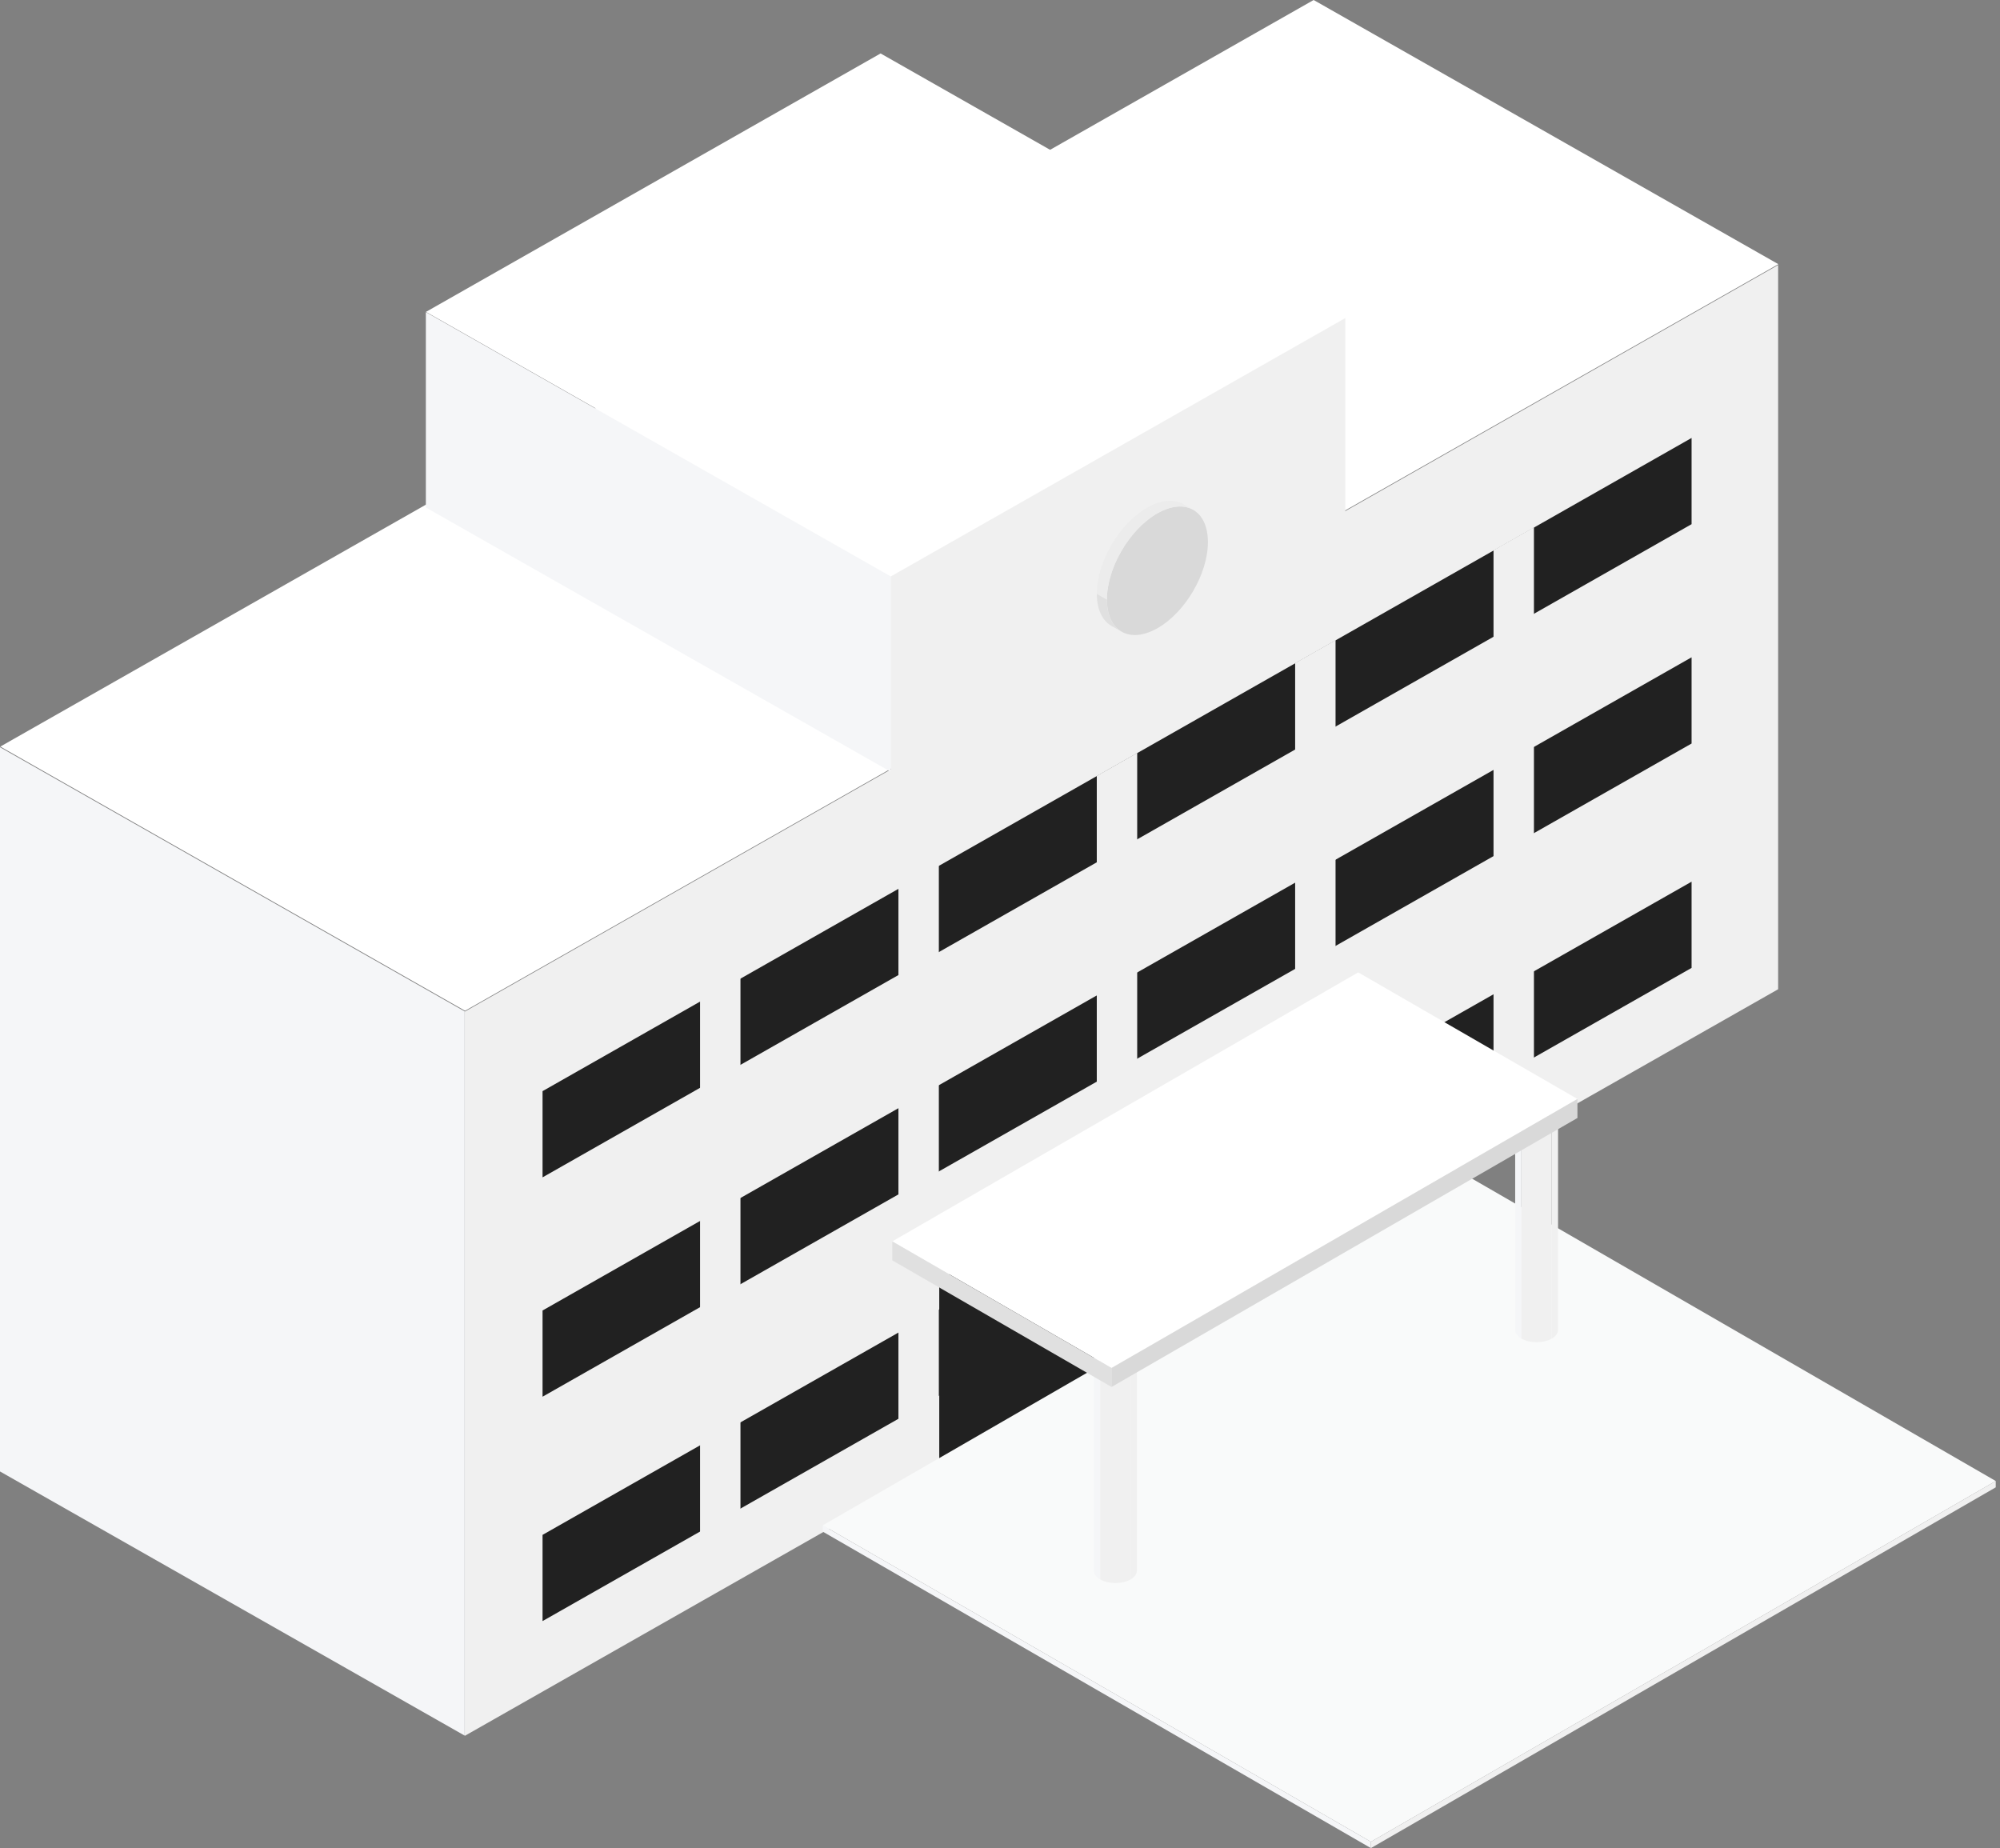
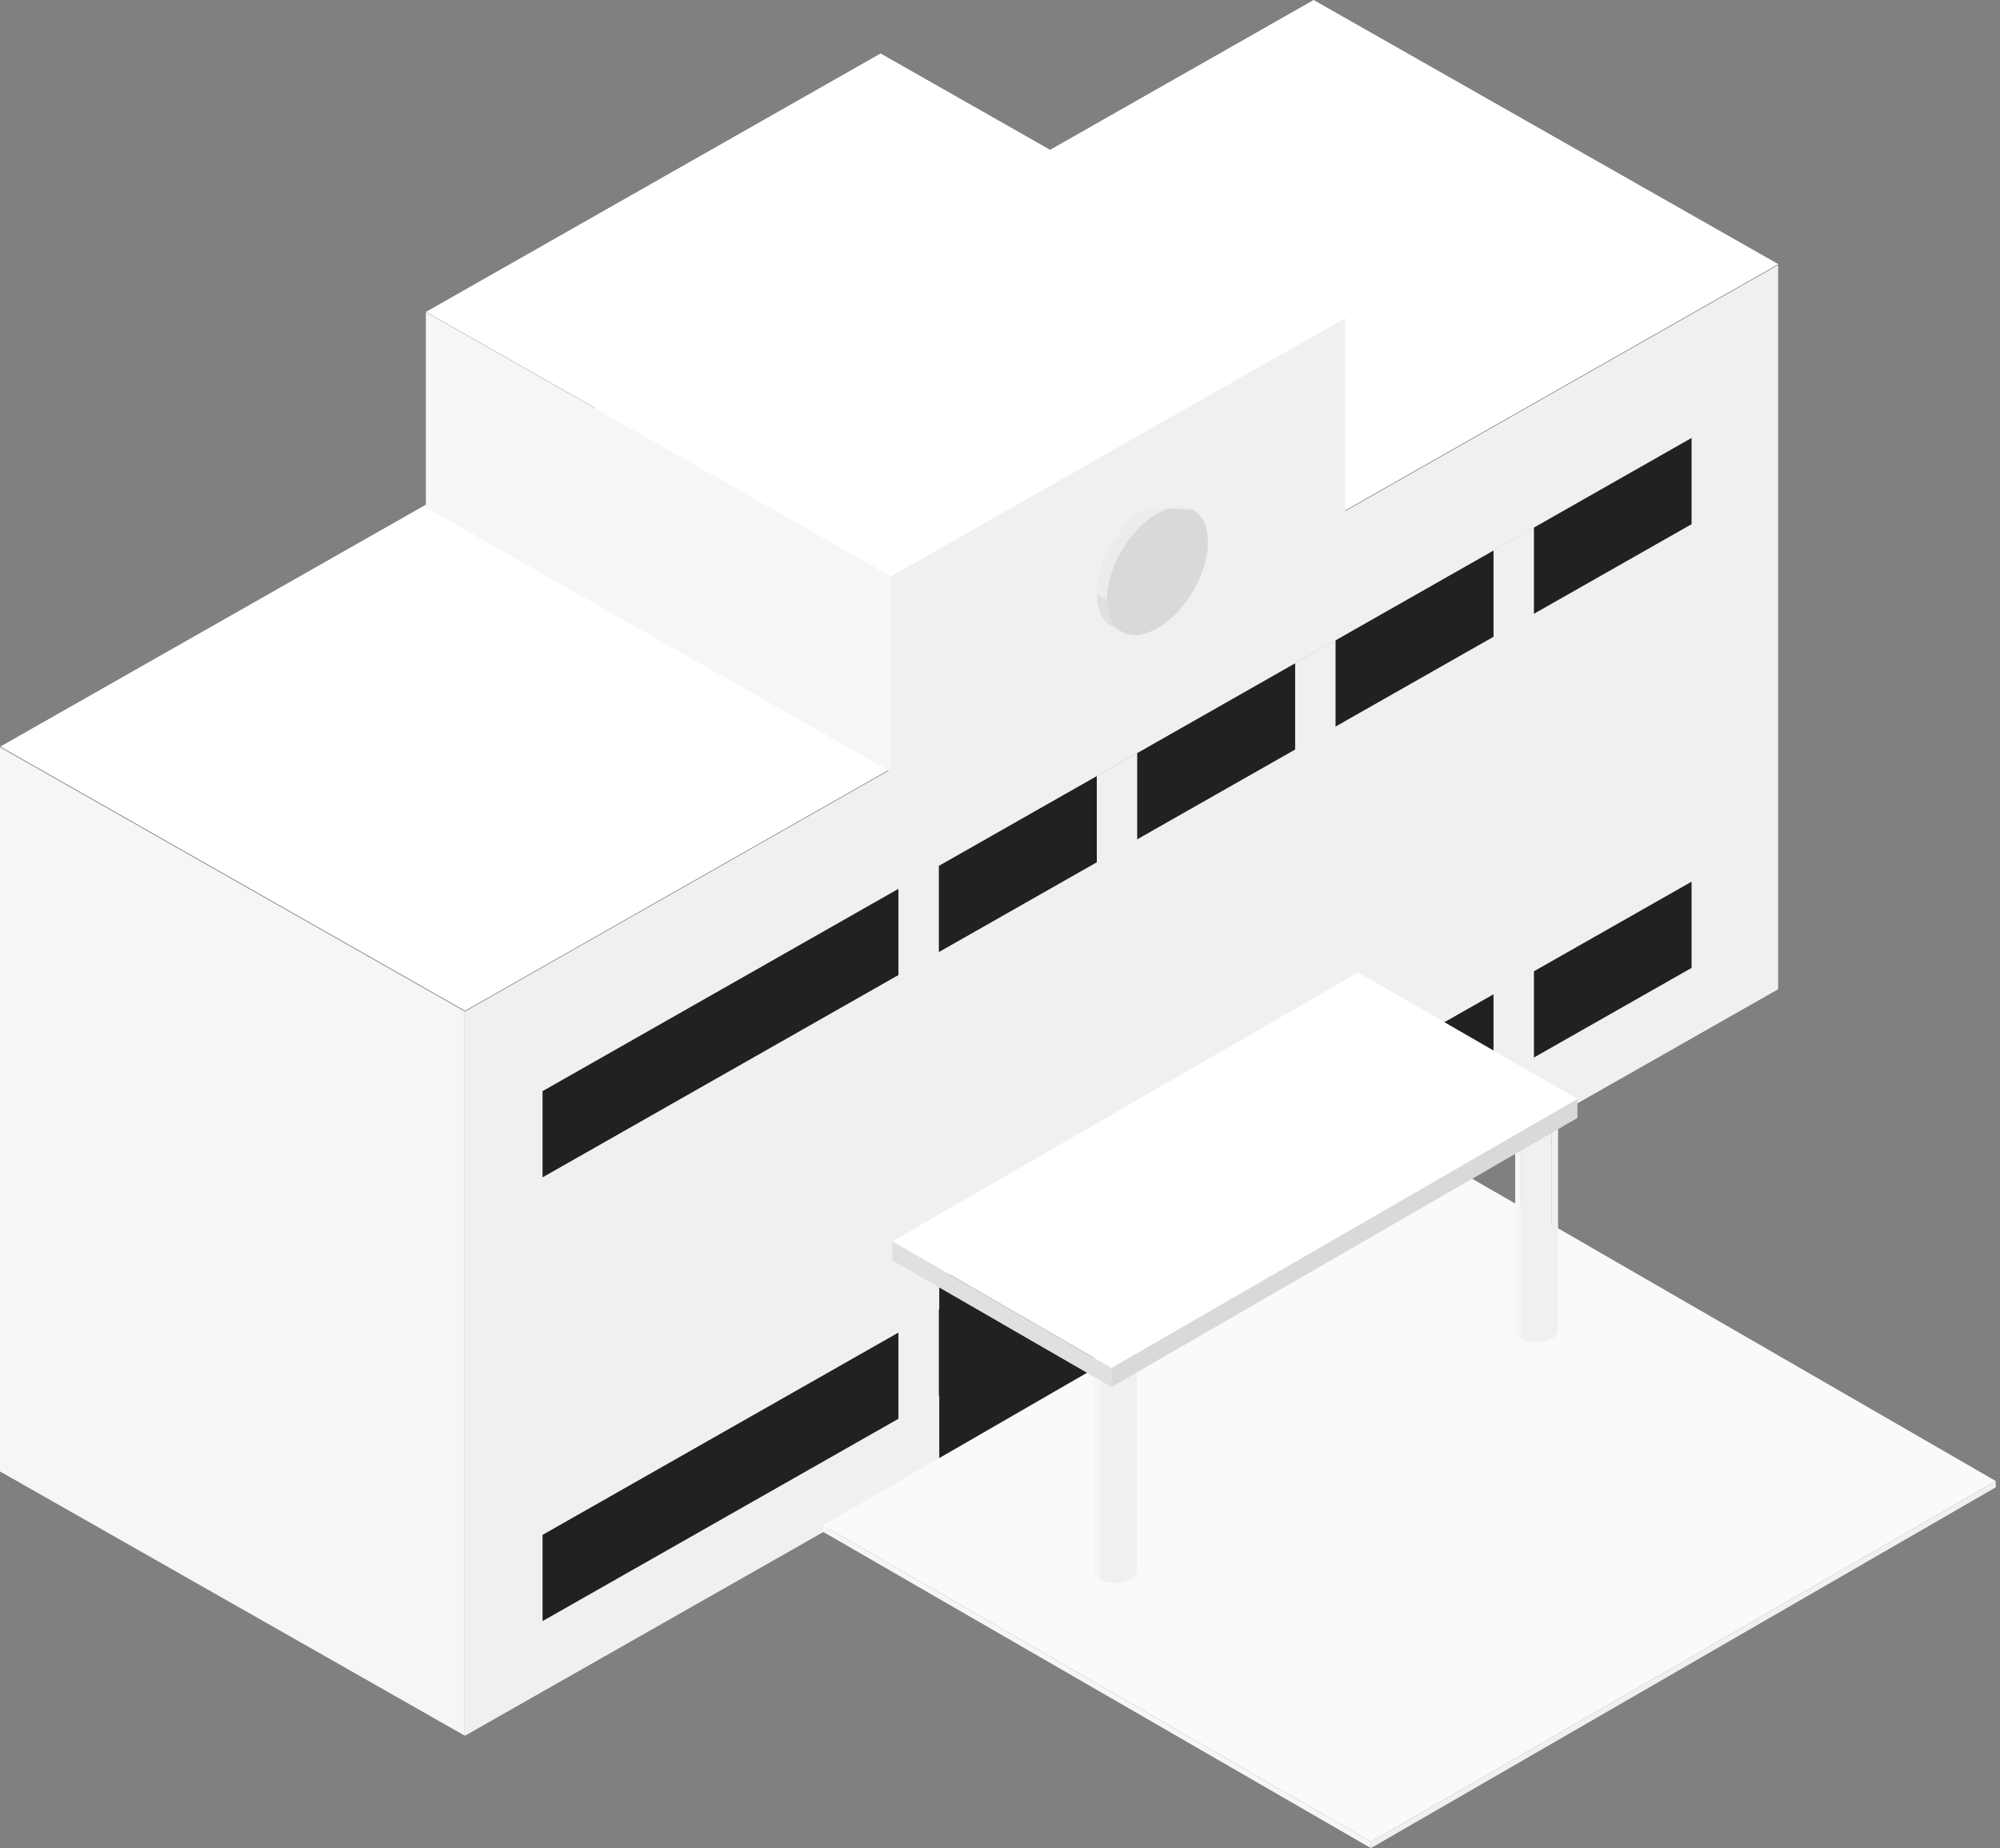
<svg xmlns="http://www.w3.org/2000/svg" width="316" height="292" viewBox="0 0 316 292" fill="none">
  <rect x="0" y="0" width="316" height="292" fill="#808080" stroke="none" />
  <rect width="84.493" height="238.784" transform="matrix(0.869 0.494 -0.869 0.494 207.555 0)" fill="white" />
  <rect width="84.493" height="114.427" transform="matrix(0.869 0.494 0 1 -0.004 118.061)" fill="#F5F6F8" />
  <rect width="238.784" height="114.427" transform="matrix(0.869 -0.494 0 1 73.441 159.834)" fill="#F0F0F0" />
  <rect width="208.914" height="13.622" transform="matrix(0.869 -0.494 0 1 85.723 242.51)" fill="#212121" />
-   <rect width="208.914" height="13.622" transform="matrix(0.869 -0.494 0 -1 85.723 220.68)" fill="#212121" />
  <rect width="208.914" height="13.622" transform="matrix(0.869 -0.494 0 -1 85.723 186.023)" fill="#212121" />
-   <rect width="7.347" height="85.377" transform="matrix(0.869 -0.494 0 -1 110.609 243.064)" fill="#F0F0F0" />
  <rect width="7.347" height="85.036" transform="matrix(0.869 -0.494 0 -1 141.953 225.156)" fill="#F0F0F0" />
  <rect width="7.347" height="83.525" transform="matrix(0.869 -0.494 0 -1 173.293 206.117)" fill="#F0F0F0" />
  <rect width="64.689" height="29.392" transform="matrix(0.869 -0.494 0 -1 148.402 231.594)" fill="#212121" />
  <rect width="7.347" height="84.918" transform="matrix(0.869 -0.494 0 -1 204.633 189.684)" fill="#F0F0F0" />
  <rect width="7.347" height="84.343" transform="matrix(0.869 -0.494 0 -1 235.977 171.281)" fill="#F0F0F0" />
  <rect width="84.493" height="82.656" transform="matrix(0.869 0.494 -0.869 0.494 139.133 8.445)" fill="white" />
  <rect width="84.493" height="30.877" transform="matrix(0.869 0.494 0 1 67.285 49.312)" fill="#F5F6F8" />
  <rect width="82.656" height="30.877" transform="matrix(0.869 -0.494 0 1 140.727 91.086)" fill="#F0F0F0" />
  <ellipse cx="9.184" cy="9.081" rx="9.184" ry="9.081" transform="matrix(0.869 -0.494 0 1 174.891 85.639)" fill="#D9D9D9" />
  <path d="M174.89 94.721C174.89 97.045 175.669 98.926 177.228 99.812L175.631 98.904C174.072 98.017 173.293 96.137 173.293 93.812L174.89 94.721Z" fill="#E0E0E0" />
  <path d="M174.89 94.72C174.89 89.704 178.464 83.605 182.872 81.098L181.276 80.189C176.867 82.697 173.293 88.796 173.293 93.812L174.89 94.72Z" fill="#ECECEC" />
-   <path d="M188.519 80.547C186.96 79.66 184.917 79.936 182.874 81.098L181.277 80.19C183.32 79.028 185.363 78.752 186.922 79.639L188.519 80.547Z" fill="#ECECEC" />
+   <path d="M188.519 80.547C186.96 79.66 184.917 79.936 182.874 81.098L181.277 80.19L188.519 80.547Z" fill="#ECECEC" />
  <rect width="100" height="114" transform="matrix(0.866 0.5 -0.866 0.5 228.727 184)" fill="#F9FAFA" />
  <rect width="100" height="1" transform="matrix(0.866 0.5 0 1 130 241)" fill="#F5F6F8" />
  <rect width="114" height="1" transform="matrix(0.866 -0.5 0 1 216.602 291)" fill="#F0F0F0" />
  <circle cx="2.755" cy="2.755" r="2.755" transform="matrix(0.869 0.494 -0.869 0.494 176.234 210.055)" fill="#F9FAFA" />
  <path d="M172.844 212.779C172.844 213.311 173.223 213.793 173.836 214.142V249.559C173.223 249.211 172.844 248.729 172.844 248.197V212.779Z" fill="#F5F6F8" />
  <path d="M173.836 214.141C175.159 214.893 177.303 214.893 178.626 214.141V249.558C177.303 250.311 175.159 250.311 173.836 249.558V214.141Z" fill="#F0F0F0" />
  <path d="M179.621 212.779C179.621 213.311 179.242 213.793 178.629 214.142V249.559C179.242 249.211 179.621 248.729 179.621 248.197V212.779Z" fill="#F0F0F0" />
  <circle cx="2.755" cy="2.755" r="2.755" transform="matrix(0.869 0.494 -0.869 0.494 242.785 172)" fill="#F9FAFA" />
  <path d="M239.398 174.725C239.398 175.257 239.778 175.738 240.39 176.087V211.505C239.778 211.156 239.398 210.674 239.398 210.142V174.725Z" fill="#F5F6F8" />
  <path d="M240.391 176.086C241.713 176.838 243.858 176.838 245.18 176.086V211.504C243.858 212.256 241.713 212.256 240.391 211.504V176.086Z" fill="#F0F0F0" />
  <path d="M246.172 174.725C246.172 175.257 245.793 175.738 245.18 176.087V211.505C245.793 211.156 246.172 210.674 246.172 210.142V174.725Z" fill="#F0F0F0" />
  <rect width="40" height="85" transform="matrix(0.866 0.5 -0.866 0.5 214.598 153.641)" fill="white" />
  <rect width="40" height="3" transform="matrix(0.866 0.5 0 1 140.984 196.141)" fill="#E0E0E0" />
  <rect width="85" height="3" transform="matrix(0.866 -0.5 0 1 175.625 216.141)" fill="#D9D9D9" />
</svg>